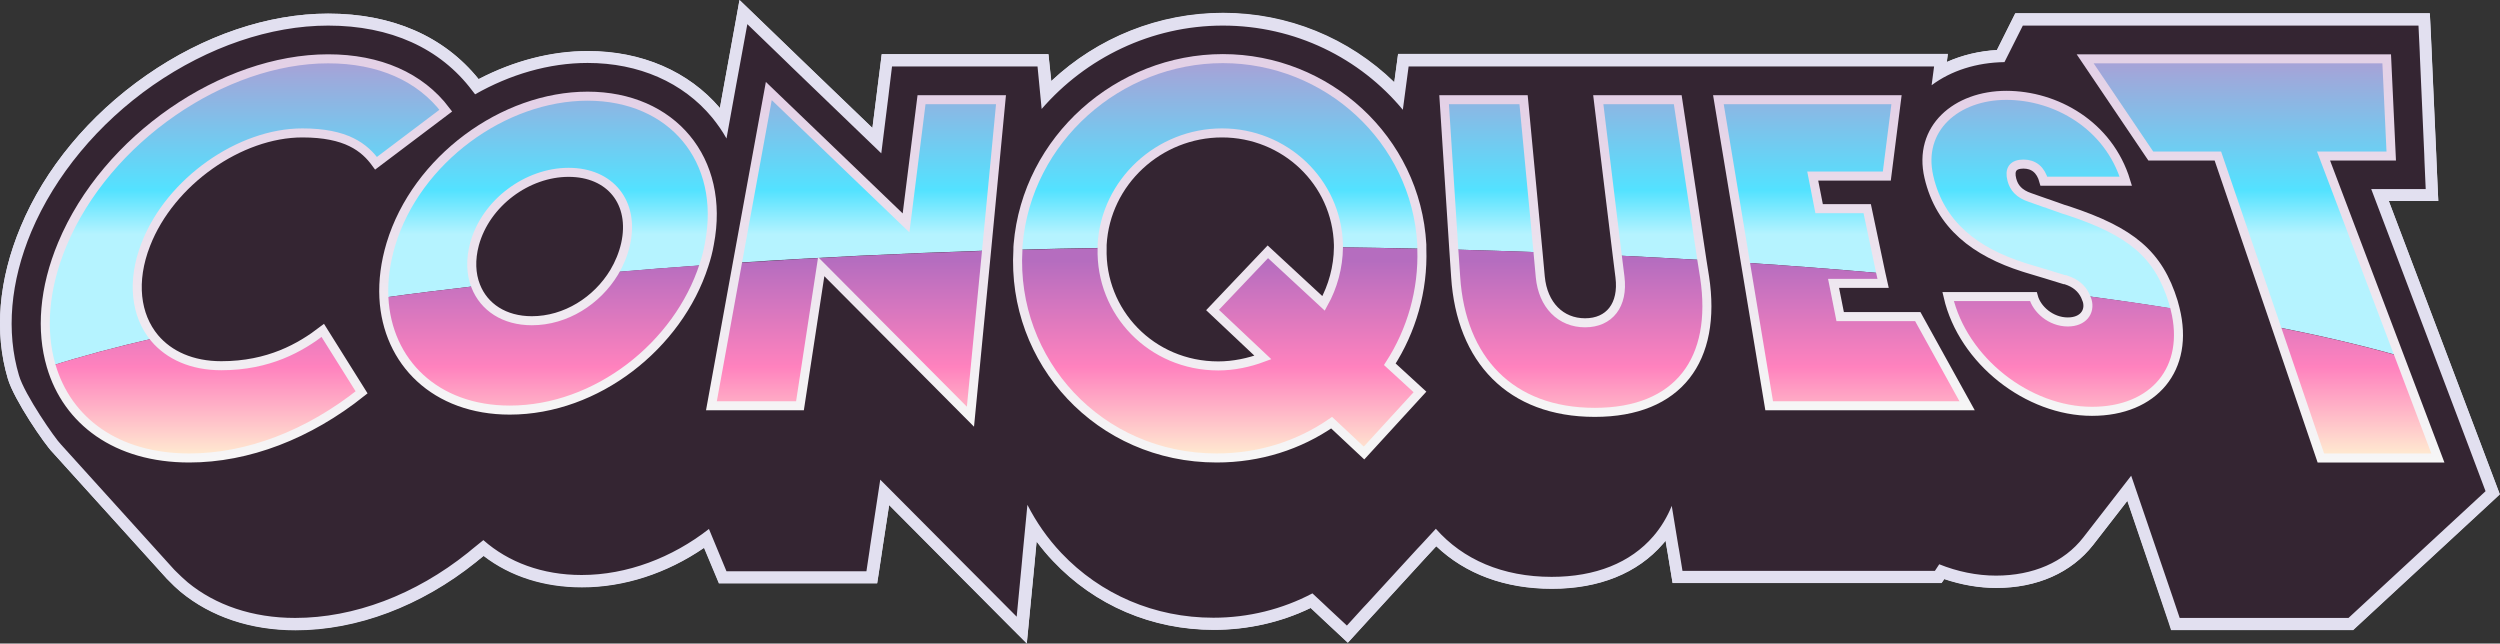
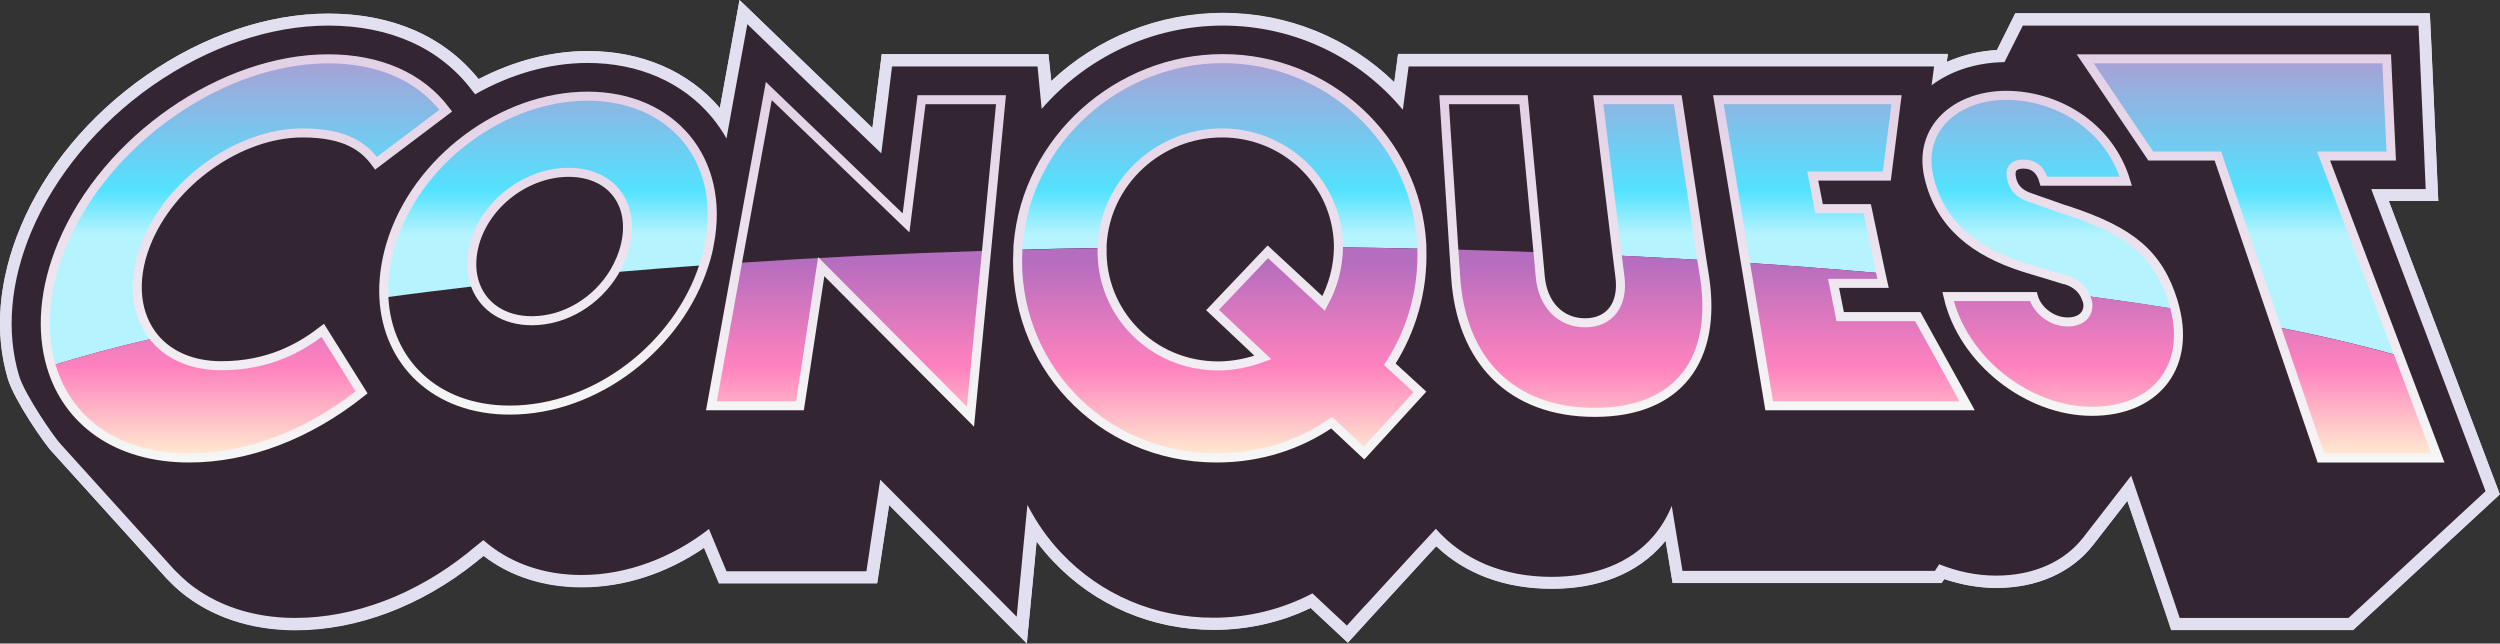
<svg xmlns="http://www.w3.org/2000/svg" version="1.1" id="Capa_1" x="0px" y="0px" viewBox="0 0 1211.3 311.8" style="enable-background:new 0 0 1211.3 311.8;" xml:space="preserve">
  <rect x="0" y="0" width="1211.3" height="311.8" fill="#333333" stroke="none" />
  <style type="text/css">
	.st0{fill:none;}
	.st1{fill:#342532;}
	.st2{fill:#E2E0F0;}
	.st3{fill:url(#SVGID_1_);}
	.st4{fill:url(#SVGID_2_);}
	.st5{fill:url(#SVGID_3_);}
	.st6{fill:url(#SVGID_4_);}
	.st7{fill:url(#SVGID_5_);}
	.st8{fill:url(#SVGID_6_);}
	.st9{fill:url(#SVGID_7_);}
	.st10{fill:url(#SVGID_8_);}
	.st11{fill:url(#SVGID_9_);}
	.st12{fill:url(#SVGID_10_);}
	.st13{fill:url(#SVGID_11_);}
	.st14{fill:url(#SVGID_12_);}
	.st15{fill:url(#SVGID_13_);}
	.st16{fill:url(#SVGID_14_);}
	.st17{fill:url(#SVGID_15_);}
	.st18{fill:url(#SVGID_16_);}
	.st19{fill:url(#SVGID_17_);}
	.st20{fill:none;stroke:url(#SVGID_18_);stroke-width:4.378;stroke-miterlimit:10;}
	.st21{fill:none;stroke:url(#SVGID_19_);stroke-width:4.378;stroke-miterlimit:10;}
	.st22{fill:none;stroke:url(#SVGID_20_);stroke-width:4.378;stroke-miterlimit:10;}
	.st23{fill:none;stroke:url(#SVGID_21_);stroke-width:4.378;stroke-miterlimit:10;}
	.st24{fill:none;stroke:url(#SVGID_22_);stroke-width:4.378;stroke-miterlimit:10;}
	.st25{fill:none;stroke:url(#SVGID_23_);stroke-width:4.378;stroke-miterlimit:10;}
	.st26{fill:none;stroke:url(#SVGID_24_);stroke-width:4.378;stroke-miterlimit:10;}
	.st27{fill:none;stroke:url(#SVGID_25_);stroke-width:4.378;stroke-miterlimit:10;}
</style>
-   <path class="st0" d="M591.9,64.4c-30.5,0-56.4,23.6-58.1,54.2c0,0.5,0,1.1,0,1.6c-0.9,31,23.8,57.1,56.3,57.1  c7.5,0,14.9-1.5,21.6-4.1l-24.4-23l26.8-28.2l27,25c4.5-8.1,7.1-17.5,7.1-27.2c0-0.4,0-0.9,0-1.3C647.6,88,622.2,64.4,591.9,64.4z" />
  <path class="st0" d="M257.7,155.4c16.3,0,31.6-9.7,39.9-23.5c2.5-4.2,4.4-8.8,5.5-13.6c4.5-20.1-7.4-34.8-27.6-34.8  c-20,0-40.1,14.7-45.6,34.8c-2.1,7.6-1.7,14.5,0.6,20.3C234.5,148.8,244.3,155.4,257.7,155.4z" />
  <g>
    <g>
      <path class="st1" d="M635.2,294.1l-0.3,0.1c-14.4,6.9-30.5,10.5-46.7,10.5c-29.9,0-57.5-11.8-77.6-33.1c-2.8-3-5.5-6.2-7.9-9.5    l-0.8-1l-4.8,49.6l-66.7-67l-5.9,38.4h-76l-7.3-17.5l-0.5,0.3c-18,12.2-38.9,19-58.9,19c-18.1,0-34.4-5.2-47.4-15.1l-0.3-0.2    l-4.2,3.3c-26.4,21.1-57.3,32.7-87,32.7c-21.6,0-40.7-6.4-55.4-18.5c-2-1.7-4.1-3.6-6.2-5.9l-0.9-0.9c-0.4-0.4-0.7-0.8-1.1-1.2    l-53.7-59.4c-3.7-3.8-18.6-25.5-21.5-35.5c-6.6-22.4-4.5-47.8,6.2-73.3c11.7-28,33.3-54,60.7-73.1C98.7,17.7,129.9,7.1,159,7.1    c30.8,0,55.8,10.9,72.4,31.5l0.3,0.3l0.4-0.2c17-8.8,35.2-13.5,52.7-13.5c26,0,48.6,9.8,63.7,27.5l0.7,0.8L358.6,1l64.5,62    l4.5-36.2h79.9l1.3,13.8l0.7-0.7c22.7-21.2,52.1-32.9,82.9-32.9c31.2,0,60.5,11.9,82.7,33.4l0.7,0.7l1.9-14.3h265.4l-0.5,4.2    l0.8-0.4c7.3-3.3,15.4-5.3,24.1-5.8l0.3,0l8.9-17.8h200.1L1181,97h-24.2l54,142.5l-70.6,65.3h-87.7l-21.5-63l-17.1,22.1    c-10.4,13.3-26.9,20.6-46.5,20.6c-8.4,0-16.8-1.4-25.1-4.3l-0.4-0.1l-1.4,2H810.8l-3.5-21.2l-0.7,0.9c-0.4,0.5-0.9,1.1-1.3,1.6    c-12.1,14.1-30.6,21.5-53.4,21.5c-22.4,0-41.6-7.1-55.6-20.5l-0.4-0.4l-42.8,46.8L635.2,294.1z" />
      <path class="st2" d="M358.9,2L422,62.7l1.4,1.4l0.2-2l4.4-34.7h79l1.2,12.3l0.2,2l1.5-1.4c22.6-21.1,51.9-32.8,82.6-32.8    c31,0,60.3,11.8,82.3,33.3l1.4,1.4l0.3-2l1.7-12.9h264.4l-0.3,2.7l-0.2,1.8l1.6-0.7c7.3-3.3,15.3-5.2,23.9-5.7l0.6,0l0.3-0.5    l8.6-17.3h199.3l4,88.9h-23h-1.4l0.5,1.4l53.6,141.5l-70.2,64.9h-87.1l-21.1-61.8l-0.6-1.8l-1.1,1.5l-16.6,21.4    c-10.3,13.2-26.7,20.4-46.1,20.4c-8.3,0-16.7-1.4-24.9-4.2l-0.7-0.2l-0.4,0.6l-1,1.5h-129l-3.3-19.7l-0.4-2.2l-1.4,1.8    c-0.4,0.5-0.9,1.1-1.3,1.6c-12,14-30.3,21.4-53,21.4c-22.2,0-41.3-7-55.3-20.3l-0.7-0.7l-0.7,0.8l-42.1,46l-17.3-16.2l-0.5-0.5    l-0.6,0.3c-14.3,6.8-30.4,10.5-46.5,10.5c-29.8,0-57.2-11.7-77.2-32.9c-2.8-3-5.5-6.2-7.9-9.4l-1.5-2.1l-0.2,2.6l-4.6,47.3    L431.5,244l-1.4-1.4l-0.3,2l-5.7,37h-75.2L342,265l-0.5-1.1l-1,0.7c-17.9,12.2-38.7,18.9-58.6,18.9c-17.9,0-34.2-5.2-47.1-15    l-0.6-0.5l-0.6,0.5l-3.9,3.1c-26.4,21-57.1,32.6-86.7,32.6c-21.5,0-40.5-6.3-55.1-18.3c-2-1.7-4-3.6-6.2-5.8l-0.8-0.9    c-0.4-0.4-0.7-0.8-1.1-1.2l-53.7-59.4c-3.6-3.8-18.5-25.3-21.4-35.3c-6.6-22.3-4.5-47.6,6.1-73c11.7-28,33.2-53.8,60.5-72.9    C98.9,18.1,130,7.6,159,7.6c30.6,0,55.5,10.8,72,31.3l0.5,0.6l0.7-0.4c16.9-8.8,35.1-13.5,52.5-13.5c25.8,0,48.3,9.7,63.3,27.3    l1.4,1.6l0.4-2.1L358.9,2 M358.3,0l-9.5,52.3c-15.2-17.8-37.9-27.6-64-27.6c-17.6,0-35.8,4.7-52.9,13.6    C215.1,17.5,189.9,6.6,159,6.6c-29.1,0-60.4,10.6-88.1,29.9C43.3,55.7,21.7,81.7,10,109.9C-0.7,135.5-2.9,161,3.8,183.5    c3,10.2,17.9,31.9,21.7,35.7l53.7,59.4c0.4,0.4,0.7,0.8,1.1,1.2l0.9,0.9c2.2,2.3,4.2,4.2,6.3,5.9c14.7,12.2,34,18.6,55.7,18.6    c29.8,0,60.8-11.7,87.3-32.9l3.9-3.1c13,10,29.4,15.2,47.7,15.2c20.3,0,41-6.7,59.1-19.1l7.2,17.2H425l5.8-37.9l66.7,67.1    l4.8-49.4c2.5,3.3,5.1,6.5,8,9.5c20.2,21.5,47.9,33.3,77.9,33.3c16.3,0,32.5-3.6,46.9-10.6l18,16.9l42.8-46.8    c14.2,13.5,33.4,20.6,56,20.6c22.9,0,41.5-7.5,53.8-21.7c0.5-0.5,0.9-1.1,1.3-1.6l3.4,20.5h130.4l1.3-1.9    c8.4,2.8,16.8,4.3,25.2,4.3c19.8,0,36.4-7.4,46.9-20.8l16.6-21.4l21.3,62.4h88.2l70.9-65.6l-53.8-142.1h24l-4.1-90.9H976.5    l-8.9,17.8c-8.7,0.5-16.9,2.5-24.3,5.8l0.5-3.9H677.4l-1.8,13.7c-22.1-21.5-51.7-33.6-83-33.6c-31,0-60.7,11.9-83.2,33L508,26.4    h-80.8L422.7,62L358.3,0L358.3,0z" />
    </g>
  </g>
  <path class="st2" d="M362.1,11.7l17.6,17l3.9,3.8l43.4,41.8l3.5-28l0.3-2.6l1.4-11.5h11.6h2.6H485h3.2h14.5l2,20.6  c21.4-24.7,53.1-40.4,87.8-40.4c35,0,66.5,15.8,87.2,40.8l2.8-21h14h3.1h32.5h6h2.7h12h3.5h14.8h3.3h21.2h17.3h0.8h1.7h11.3h2.5h3.4  h86.3h3.3h14.9l-1.2,9.1c9.5-7.1,21.8-11,35.3-11.2l8.9-17.7h24.7h5.5h146.1h2.8h12.6l0.6,12.5l0.1,2.8l2.1,47.1l0.1,3.1l0.6,13.7  h-13.7h-3.1h-9.6l28.5,75.2l18.7,49.4l1.5,4l6.7,17.8l-66.4,61.4h-17h-3.8h-50.7h-1.9h-8.4l-2.7-8l-0.6-1.8l-19.4-56.8l-0.8-2.3  l-23.2,29.9c-9.3,12-24.4,18.5-42.3,18.5c-9.4,0-18.8-2-27.5-5.5l-2.1,3.2h-19.9h-4.4h-85.8h-2.2h-10l-1.6-9.8l-0.4-2.2l-3.2-19.5  c-2.2,5.4-5.2,10.4-8.9,14.7c-11.1,12.9-28.1,19.7-49.3,19.7c-23.7,0-43-8.4-56.1-23.3l-7.2,7.8l-1.8,1.9l-24.3,26.5l-1.8,1.9  l-8,8.8l-8.7-8.1l-1.9-1.8l-6.1-5.7c-14.6,7.7-31,11.8-48,11.8c-28.4,0-54.6-11.2-73.7-31.4c-6.7-7.1-12.1-14.9-16.4-23.3l-2.3,23.8  l-0.5,5.5l-2.4,24.9l-17.6-17.7l-3.9-3.9l-44.6-44.8l-4.9,32.2l-0.3,2.2l-1.5,10h-10.1h-2.2h-38.3h-3.1h-14.1l-8.5-20.5  c-17.8,13.9-39.7,22.3-61.7,22.3c-19,0-35.5-6.2-47.6-16.9l-5.7,4.6l-1.8,1.5c-25.5,20.4-55.2,31.6-83.7,31.6  c-20.6,0-38.6-6.2-52-17.2c-2-1.7-3.9-3.5-5.8-5.4l-0.8-0.8c-0.3-0.4-0.7-0.7-1-1.1l-53.9-59.6c-2.6-2.5-17.6-24.1-20.3-33.4  c-6.3-21.2-4.2-45.4,6-69.7C26.7,85,47.6,59.8,74.1,41.3C100.9,22.7,131,12.4,159,12.4c30.1,0,54.3,10.9,69.8,31.5l1.4,1.8  c16.9-9.6,35.7-15.2,54.5-15.2c24.8,0,46.2,9.4,60.3,26.4c2.6,3.2,5,6.6,7,10.2l4.7-26l1-5.4L362.1,11.7 M164.6,28.6  c-1.9-0.1-3.7-0.2-5.7-0.2c0.1,0,0.3,0,0.4,0C161.1,28.5,162.9,28.5,164.6,28.6 M164.7,28.6c0.5,0,1,0.1,1.5,0.1c0.1,0,0.1,0,0.2,0  c0,0,0,0,0,0c0,0,0,0,0,0c0,0,0,0,0,0c-0.1,0-0.1,0-0.2,0C165.7,28.7,165.2,28.7,164.7,28.6C164.7,28.6,164.6,28.6,164.7,28.6  L164.7,28.6C164.6,28.6,164.7,28.6,164.7,28.6 M170.1,29.1C170.1,29.1,170.1,29.1,170.1,29.1L170.1,29.1  C170.1,29.1,170.1,29.1,170.1,29.1c-1.2-0.1-2.4-0.2-3.6-0.3c0,0,0,0,0,0C167.7,28.9,168.9,29,170.1,29.1 M172.1,29.4  c0,0,0.1,0,0.1,0C172.2,29.4,172.2,29.4,172.1,29.4C172.1,29.4,172.1,29.4,172.1,29.4c-0.7-0.1-1.3-0.2-2-0.3l0,0  C170.8,29.2,171.4,29.3,172.1,29.4 M179.7,30.8C179.7,30.8,179.7,30.8,179.7,30.8C179.7,30.8,179.8,30.8,179.7,30.8  C179.8,30.8,179.8,30.8,179.7,30.8c0.1,0,0.1,0,0.1,0c0,0,0,0,0.1,0l0,0c0.3,0.1,0.5,0.1,0.8,0.2c-0.3-0.1-0.5-0.1-0.8-0.2l0,0  c0,0,0,0-0.1,0C179.8,30.8,179.8,30.8,179.7,30.8C179.8,30.8,179.8,30.8,179.7,30.8C179.8,30.8,179.7,30.8,179.7,30.8  C179.7,30.8,179.7,30.8,179.7,30.8c-2.4-0.6-4.9-1-7.5-1.4c0,0,0,0,0.1,0C174.8,29.8,177.3,30.2,179.7,30.8 M979,93.4  c-0.8-0.6-1.4-1.2-2-1.8c-0.1-0.1-0.1-0.1-0.2-0.2c0.1,0.1,0.1,0.1,0.2,0.2C977.6,92.2,978.2,92.8,979,93.4 M986.5,96.7  c1.2,0.4,2.1,0.7,2.8,1C988.5,97.4,987.6,97.1,986.5,96.7c0,0-0.1,0-0.1,0C986.4,96.6,986.4,96.7,986.5,96.7 M22.4,147.8  c0,0.1,0,0.1,0,0.2c0,0,0,0,0,0C22.4,147.9,22.4,147.9,22.4,147.8c0.1-0.7,0.1-1.4,0.2-2.1C22.5,146.4,22.5,147.1,22.4,147.8   M22.4,148c-0.3,3-0.5,5.9-0.5,8.8c0,0,0,0,0,0.1c0,0,0,0,0-0.1C21.9,153.9,22.1,151,22.4,148C22.4,148,22.4,148,22.4,148  C22.4,148,22.4,148,22.4,148C22.4,148,22.4,148,22.4,148 M358.3,0l-1.9,10.7l-4.4,24.1l-1,5.4l-2.2,12.2  c-15.2-17.8-37.9-27.6-64-27.6c-17.6,0-35.8,4.7-52.9,13.6C215.1,17.5,189.9,6.6,159,6.6c-29.1,0-60.4,10.6-88.1,29.9  C43.3,55.7,21.7,81.7,10,109.9C-0.7,135.5-2.9,161,3.8,183.5c3,10.2,17.9,31.9,21.7,35.7l53.8,59.5c0.4,0.4,0.7,0.8,1.1,1.2l0,0.1  l0.1,0.1l0.8,0.8c2.1,2.2,4.2,4.2,6.2,5.9c14.7,12.1,34,18.6,55.7,18.6c29.8,0,60.8-11.7,87.3-32.9l1.8-1.5l2-1.6  c13,10,29.4,15.2,47.7,15.2c20.3,0,41-6.7,59.1-19.1l5.7,13.6l1.5,3.6h3.9h14.1h3.1h38.3h2.2H420h5l0.8-5l1.5-10l0.3-2.2l3.2-20.7  l36.4,36.6l3.9,3.9l17.6,17.7l8.8,8.8l1.2-12.4l2.4-24.9l0.5-5.5l0.6-6.6c2.5,3.3,5.1,6.5,8,9.5c20.2,21.4,47.9,33.3,77.9,33.3  c16.3,0,32.5-3.6,46.9-10.6l3.1,2.9l1.9,1.8l8.7,8.1l4.3,4l4-4.4l8-8.8l1.8-1.9l24.3-26.5l1.8-1.9l3-3.2  c14.2,13.5,33.4,20.6,56,20.6c22.9,0,41.5-7.5,53.8-21.7c0.5-0.5,0.9-1.1,1.3-1.6l0.6,3.6l0.4,2.2l1.6,9.8l0.8,4.9h4.9h10h2.2h85.8  h4.4h19.9h3.1l1.3-1.9c8.3,2.8,16.8,4.3,25.2,4.3c19.8,0,36.4-7.4,46.9-20.8l16.6-21.4l16.6,48.8l0.6,1.8l2.7,8l1.3,4h4.2h8.4h1.9  h50.7h3.8h17h2.3l1.7-1.6l66.4-61.4l2.9-2.7l-1.4-3.7l-6.7-17.8l-1.5-4l-18.7-49.4l-25.5-67.3h1.1h3.1h13.7h6.1l-0.3-6.1l-0.6-13.7  l-0.1-3.1l-2.1-47.1l-0.1-2.8l-0.6-12.5l-0.3-5.6h-5.6h-12.6h-2.8h-146.1h-5.5h-24.7h-3.6l-1.6,3.2l-7.3,14.6  c-8.7,0.5-16.9,2.5-24.3,5.8l0.5-3.9h-6.6h-14.9h-3.3h-86.3h-3.4h-2.5h-11.3h-1.7h-0.8h-17.3h-21.2h-3.3h-14.8h-3.5h-12h-2.7h-6  h-32.5h-3.1h-14h-5.1l-0.7,5.1l-1.2,8.7c-22.1-21.5-51.7-33.6-83-33.6c-31,0-60.7,11.9-83.2,33l-0.8-7.9l-0.5-5.3h-5.3h-14.5H485  h-38.5h-2.6h-11.6h-5.1l-0.6,5.1L425.1,43l-0.3,2.6L422.7,62l-35.1-33.7l-3.9-3.8l-17.6-17L358.3,0L358.3,0z" />
  <path class="st0" d="M591.9,64.4c-30.5,0-56.4,23.6-58.1,54.2c0,0.5,0,1.1,0,1.6c-0.9,31,23.8,57.1,56.3,57.1  c7.5,0,14.9-1.5,21.6-4.1l-24.4-23l26.8-28.2l27,25c4.5-8.1,7.1-17.5,7.1-27.2c0-0.4,0-0.9,0-1.3C647.6,88,622.2,64.4,591.9,64.4z" />
  <path class="st0" d="M257.7,155.4c16.3,0,31.6-9.7,39.9-23.5c2.5-4.2,4.4-8.8,5.5-13.6c4.5-20.1-7.4-34.8-27.6-34.8  c-20,0-40.1,14.7-45.6,34.8c-2.1,7.6-1.7,14.5,0.6,20.3C234.5,148.8,244.3,155.4,257.7,155.4z" />
  <g>
    <linearGradient id="SVGID_1_" gradientUnits="userSpaceOnUse" x1="118.942" y1="-11.223" x2="118.942" y2="113.556">
      <stop offset="0" style="stop-color:#DF77BC" />
      <stop offset="0.828" style="stop-color:#53E2FF" />
      <stop offset="1" style="stop-color:#B5F3FF" />
    </linearGradient>
    <path class="st3" d="M159,28.5c-50.7,0-107.5,38.7-128.8,89.8c-9,21.5-10.4,42-5.4,59c14.7-4.7,31.5-9.2,50.2-13.5   c-9.1-10.9-11.3-27.4-4.2-45.5c11.8-30.3,45.5-53.9,75.8-53.9c21.3,0,30.1,7,35.7,14.7L216,53.6C203.6,37.2,183.7,28.5,159,28.5z" />
    <linearGradient id="SVGID_2_" gradientUnits="userSpaceOnUse" x1="265.531" y1="-11.223" x2="265.531" y2="113.556">
      <stop offset="0" style="stop-color:#DF77BC" />
      <stop offset="0.828" style="stop-color:#53E2FF" />
      <stop offset="1" style="stop-color:#B5F3FF" />
    </linearGradient>
    <path class="st4" d="M284.7,46.6c-40.7,0-82.9,30.7-95.3,71.7c-2.7,9-3.8,17.8-3.4,25.9c14.3-2,29.2-3.8,44.5-5.6   c-2.3-5.8-2.6-12.8-0.6-20.3c5.5-20.1,25.6-34.8,45.6-34.8c20.2,0,32.1,14.7,27.6,34.8c-1.1,4.8-3,9.4-5.5,13.6   c14.2-1.2,28.7-2.4,43.4-3.4c1.1-3.3,2-6.7,2.6-10.2C351.6,77.3,325.6,46.6,284.7,46.6z" />
    <linearGradient id="SVGID_3_" gradientUnits="userSpaceOnUse" x1="421.186" y1="-11.223" x2="421.186" y2="113.556">
      <stop offset="0" style="stop-color:#DF77BC" />
      <stop offset="0.828" style="stop-color:#53E2FF" />
      <stop offset="1" style="stop-color:#B5F3FF" />
    </linearGradient>
-     <path class="st5" d="M439,108l-66.5-64l-15.1,83.3c38.5-2.6,78.8-4.5,120.6-5.9l7.1-73.2h-38.5L439,108z" />
    <linearGradient id="SVGID_4_" gradientUnits="userSpaceOnUse" x1="591.032" y1="-11.223" x2="591.032" y2="113.556">
      <stop offset="0" style="stop-color:#DF77BC" />
      <stop offset="0.828" style="stop-color:#53E2FF" />
      <stop offset="1" style="stop-color:#B5F3FF" />
    </linearGradient>
    <path class="st6" d="M533.8,118.5c1.7-30.5,27.6-54.2,58.1-54.2c30.3,0,55.6,23.6,56.4,54.2c0,0.4,0,0.9,0,1.3   c13.7,0.2,27.2,0.4,40.6,0.7c0-0.7,0-1.3,0-2c-2.8-51.1-46-90.1-96.4-90.1c-50.4,0-94.9,38.9-99.2,90.1c-0.1,0.8-0.1,1.7-0.1,2.5   c13.4-0.4,27-0.7,40.7-0.9C533.8,119.6,533.8,119,533.8,118.5z" />
    <linearGradient id="SVGID_5_" gradientUnits="userSpaceOnUse" x1="799.481" y1="-11.223" x2="799.481" y2="113.556">
      <stop offset="0" style="stop-color:#DF77BC" />
      <stop offset="0.828" style="stop-color:#53E2FF" />
      <stop offset="1" style="stop-color:#B5F3FF" />
    </linearGradient>
    <path class="st7" d="M812.9,48.3h-38.5l9.2,75.5c13.9,0.7,27.6,1.4,41,2.2L812.9,48.3z" />
    <linearGradient id="SVGID_6_" gradientUnits="userSpaceOnUse" x1="722.335" y1="-11.223" x2="722.335" y2="113.556">
      <stop offset="0" style="stop-color:#DF77BC" />
      <stop offset="0.828" style="stop-color:#53E2FF" />
      <stop offset="1" style="stop-color:#B5F3FF" />
    </linearGradient>
-     <path class="st8" d="M738.1,48.3h-38.5l4.7,72.6c13.7,0.4,27.3,0.8,40.7,1.3L738.1,48.3z" />
+     <path class="st8" d="M738.1,48.3h-38.5c13.7,0.4,27.3,0.8,40.7,1.3L738.1,48.3z" />
    <linearGradient id="SVGID_7_" gradientUnits="userSpaceOnUse" x1="875.761" y1="-11.223" x2="875.761" y2="113.556">
      <stop offset="0" style="stop-color:#DF77BC" />
      <stop offset="0.828" style="stop-color:#53E2FF" />
      <stop offset="1" style="stop-color:#B5F3FF" />
    </linearGradient>
    <path class="st9" d="M904.7,101.1h-23.3l-3.1-15.8h35.9l4.7-37h-86.3l13.1,79c22.5,1.5,44.5,3.2,65.7,5.1L904.7,101.1z" />
    <linearGradient id="SVGID_8_" gradientUnits="userSpaceOnUse" x1="993.708" y1="-11.223" x2="993.708" y2="113.556">
      <stop offset="0" style="stop-color:#DF77BC" />
      <stop offset="0.828" style="stop-color:#53E2FF" />
      <stop offset="1" style="stop-color:#B5F3FF" />
    </linearGradient>
    <path class="st10" d="M1053,146.3c-7.2-23.3-20.5-34.1-50.9-44.2c-0.8-0.2-1.5-0.5-2.3-0.7l-7.6-2.7c0,0-0.2,0-8.6-3   c-5.4-1.8-7.8-4.8-8.8-8.6c-1.3-4.9,0.5-7.6,5.6-7.6c4.9,0,8.4,2.7,9.9,8.3h39.7c-8.3-27.3-34-41.6-57.9-41.6   c-24.2,0-43,16-37.5,39.6c5.5,23.5,22.7,36.3,45.9,43.7l1.6,0.5c18.9,5.7-0.5-0.2,18.1,5.5h0.5l0.5,0.2c4.3,1.4,7.4,3.9,9.2,7.7   c15.1,2,29.6,4.1,43.5,6.4C1053.6,148.5,1053.3,147.4,1053,146.3z" />
    <linearGradient id="SVGID_9_" gradientUnits="userSpaceOnUse" x1="1086.412" y1="-11.223" x2="1086.412" y2="113.556">
      <stop offset="0" style="stop-color:#DF77BC" />
      <stop offset="0.828" style="stop-color:#53E2FF" />
      <stop offset="1" style="stop-color:#B5F3FF" />
    </linearGradient>
    <path class="st11" d="M1125.8,75.6h32.8l-2.1-47.1h-146.1l31.8,47.1h32.5l28.3,82.8c22.1,4.4,42.1,9.1,59.7,14.1L1125.8,75.6z" />
  </g>
  <g>
    <linearGradient id="SVGID_10_" gradientUnits="userSpaceOnUse" x1="100.025" y1="126.433" x2="100.025" y2="224.07">
      <stop offset="0" style="stop-color:#B56DBF" />
      <stop offset="0.527" style="stop-color:#FF82BE" />
      <stop offset="1" style="stop-color:#FFF3D2" />
    </linearGradient>
    <path class="st12" d="M91.7,221.9c28.4,0,57.8-11.3,83.5-31.8l-18.8-30c-10.8,8.3-26.1,17.1-49.2,17.1c-14.2,0-25.3-5.1-32.3-13.4   c-18.7,4.3-35.5,8.8-50.2,13.5C32.6,203.9,56.3,221.9,91.7,221.9z" />
    <linearGradient id="SVGID_11_" gradientUnits="userSpaceOnUse" x1="263.547" y1="126.433" x2="263.547" y2="224.07">
      <stop offset="0" style="stop-color:#B56DBF" />
      <stop offset="0.527" style="stop-color:#FF82BE" />
      <stop offset="1" style="stop-color:#FFF3D2" />
    </linearGradient>
-     <path class="st13" d="M257.7,155.4c-13.4,0-23.2-6.6-27.2-16.8c-15.3,1.8-30.2,3.6-44.5,5.6c1.6,31.3,25,54.5,61,54.5   c42.1,0,81.6-31.3,94.1-70.3c-14.8,1.1-29.3,2.2-43.4,3.4C289.3,145.7,274.1,155.4,257.7,155.4z" />
    <linearGradient id="SVGID_12_" gradientUnits="userSpaceOnUse" x1="411.351" y1="126.433" x2="411.351" y2="224.07">
      <stop offset="0" style="stop-color:#B56DBF" />
      <stop offset="0.527" style="stop-color:#FF82BE" />
      <stop offset="1" style="stop-color:#FFF3D2" />
    </linearGradient>
    <path class="st14" d="M344.7,196.6h42.8l10.3-67.4l72.3,72.7l7.8-80.4c-41.8,1.3-82.1,3.3-120.6,5.9L344.7,196.6z" />
    <linearGradient id="SVGID_13_" gradientUnits="userSpaceOnUse" x1="590.972" y1="126.433" x2="590.972" y2="224.07">
      <stop offset="0" style="stop-color:#B56DBF" />
      <stop offset="0.527" style="stop-color:#FF82BE" />
      <stop offset="1" style="stop-color:#FFF3D2" />
    </linearGradient>
    <path class="st15" d="M648.3,119.8c0,9.7-2.6,19.1-7.1,27.2l-27-25l-26.8,28.2l24.4,23c-6.7,2.5-14.2,4.1-21.6,4.1   c-32.5,0-57.2-26.1-56.3-57.1c-13.7,0.2-27.3,0.5-40.7,0.9c-3.2,54.1,39.3,100.9,96.3,100.9c20.8,0,39.9-6.2,55.7-17.1l15.7,14.7   l27.1-29.6l-14.6-13.4c10.5-16.3,16.2-35.7,15.5-56C675.5,120.2,662,120,648.3,119.8z" />
    <linearGradient id="SVGID_14_" gradientUnits="userSpaceOnUse" x1="765.636" y1="126.433" x2="765.636" y2="224.07">
      <stop offset="0" style="stop-color:#B56DBF" />
      <stop offset="0.527" style="stop-color:#FF82BE" />
      <stop offset="1" style="stop-color:#FFF3D2" />
    </linearGradient>
    <path class="st16" d="M824.6,126c-13.5-0.8-27.2-1.5-41-2.2l1.3,10.4c1.7,13.6-5.1,22.2-16.9,22.2c-11.8,0-20.4-8.6-21.7-22.2   l-1.1-12c-13.4-0.5-27-0.9-40.7-1.3l0.9,13.3c2.6,40,26.5,65.6,67.4,65.6c40.6,0,59.3-25.6,53.2-65.6L824.6,126z" />
    <linearGradient id="SVGID_15_" gradientUnits="userSpaceOnUse" x1="899.409" y1="126.433" x2="899.409" y2="224.07">
      <stop offset="0" style="stop-color:#B56DBF" />
      <stop offset="0.527" style="stop-color:#FF82BE" />
      <stop offset="1" style="stop-color:#FFF3D2" />
    </linearGradient>
    <path class="st17" d="M891.6,153.4l-3.1-16.1h23.9l-1-4.9c-21.2-1.9-43.1-3.6-65.7-5.1l11.5,69.3h96l-23.9-43.2H891.6z" />
    <linearGradient id="SVGID_16_" gradientUnits="userSpaceOnUse" x1="999.646" y1="126.433" x2="999.646" y2="224.07">
      <stop offset="0" style="stop-color:#B56DBF" />
      <stop offset="0.527" style="stop-color:#FF82BE" />
      <stop offset="1" style="stop-color:#FFF3D2" />
    </linearGradient>
    <path class="st18" d="M1010.3,143.3c0.3,0.7,0.6,1.5,0.9,2.3c1.5,5.4-2,10.3-9.4,10.3c-8.3,0-15.1-6.2-16.7-12.3h-41.3   c7.2,31.1,38.7,55.6,69.7,55.6c30.1,0,47.5-20.7,40.3-49.6C1039.9,147.4,1025.4,145.3,1010.3,143.3z" />
    <linearGradient id="SVGID_17_" gradientUnits="userSpaceOnUse" x1="1142.034" y1="126.433" x2="1142.034" y2="224.07">
      <stop offset="0" style="stop-color:#B56DBF" />
      <stop offset="0.527" style="stop-color:#FF82BE" />
      <stop offset="1" style="stop-color:#FFF3D2" />
    </linearGradient>
    <path class="st19" d="M1162.5,172.5c-17.6-5-37.5-9.7-59.7-14.1l21.7,63.5h56.7L1162.5,172.5z" />
  </g>
  <g>
    <linearGradient id="SVGID_18_" gradientUnits="userSpaceOnUse" x1="119.38" y1="26.276" x2="119.38" y2="224.093">
      <stop offset="0" style="stop-color:#E3D0E6" />
      <stop offset="1" style="stop-color:#F6F6F6" />
    </linearGradient>
    <path class="st20" d="M159,28.5c-50.7,0-107.5,38.7-128.8,89.8c-9,21.5-10.4,42-5.4,59c7.8,26.6,31.5,44.6,66.9,44.6   c28.4,0,57.8-11.3,83.5-31.8l-18.8-30c-10.8,8.3-26.1,17.1-49.2,17.1c-14.2,0-25.3-5.1-32.3-13.4c-9.1-10.9-11.3-27.4-4.2-45.5   c11.8-30.3,45.5-53.9,75.8-53.9c21.3,0,30.1,7,35.7,14.7L216,53.6C203.6,37.2,183.7,28.5,159,28.5z" />
    <linearGradient id="SVGID_19_" gradientUnits="userSpaceOnUse" x1="265.531" y1="44.401" x2="265.531" y2="200.897">
      <stop offset="0" style="stop-color:#E3D0E6" />
      <stop offset="1" style="stop-color:#F6F6F6" />
    </linearGradient>
    <path class="st21" d="M284.7,46.6c-40.7,0-82.9,30.7-95.3,71.7c-2.7,9-3.8,17.8-3.4,25.9c1.6,31.3,25,54.5,61,54.5   c42.1,0,81.6-31.3,94.1-70.3c1.1-3.3,2-6.7,2.6-10.2C351.6,77.3,325.6,46.6,284.7,46.6z M257.7,155.4c-13.4,0-23.2-6.6-27.2-16.8   c-2.3-5.8-2.6-12.8-0.6-20.3c5.5-20.1,25.6-34.8,45.6-34.8c20.2,0,32.1,14.7,27.6,34.8c-1.1,4.8-3,9.4-5.5,13.6   C289.3,145.7,274.1,155.4,257.7,155.4z" />
    <linearGradient id="SVGID_20_" gradientUnits="userSpaceOnUse" x1="414.776" y1="39.654" x2="414.776" y2="206.709">
      <stop offset="0" style="stop-color:#E3D0E6" />
      <stop offset="1" style="stop-color:#F6F6F6" />
    </linearGradient>
    <polygon class="st22" points="439,108 372.5,44.1 357.3,127.3 344.7,196.6 387.6,196.6 397.9,129.2 470.2,201.9 478,121.5    485,48.3 446.5,48.3  " />
    <linearGradient id="SVGID_21_" gradientUnits="userSpaceOnUse" x1="590.972" y1="26.276" x2="590.972" y2="224.093">
      <stop offset="0" style="stop-color:#E3D0E6" />
      <stop offset="1" style="stop-color:#F6F6F6" />
    </linearGradient>
    <path class="st23" d="M688.9,118.5c-2.8-51.1-46-90.1-96.4-90.1c-50.4,0-94.9,38.9-99.2,90.1c-0.1,0.8-0.1,1.7-0.1,2.5   c-3.2,54.1,39.3,100.9,96.3,100.9c20.8,0,39.9-6.2,55.7-17.1l15.7,14.7l27.1-29.6l-14.6-13.4c10.5-16.3,16.2-35.7,15.5-56   C688.9,119.8,688.9,119.2,688.9,118.5z M641.3,147l-27-25l-26.8,28.2l24.4,23c-6.7,2.5-14.2,4.1-21.6,4.1   c-32.5,0-57.2-26.1-56.3-57.1c0-0.5,0-1.1,0-1.6c1.7-30.5,27.6-54.2,58.1-54.2c30.3,0,55.6,23.6,56.4,54.2c0,0.4,0,0.9,0,1.3   C648.4,129.5,645.8,138.9,641.3,147z" />
    <linearGradient id="SVGID_22_" gradientUnits="userSpaceOnUse" x1="994.52" y1="43.978" x2="994.52" y2="201.421">
      <stop offset="0" style="stop-color:#E3D0E6" />
      <stop offset="1" style="stop-color:#F6F6F6" />
    </linearGradient>
    <path class="st24" d="M1053,146.3c-7.2-23.3-20.5-34.1-50.9-44.2c-0.8-0.2-1.5-0.5-2.3-0.7l-7.6-2.7c0,0-0.2,0-8.6-3   c-5.4-1.8-7.8-4.8-8.8-8.6c-1.3-4.9,0.5-7.6,5.6-7.6c4.9,0,8.4,2.7,9.9,8.3h39.7c-8.3-27.3-34-41.6-57.9-41.6   c-24.2,0-43,16-37.5,39.6c5.5,23.5,22.7,36.3,45.9,43.7l1.6,0.5c18.9,5.7-0.5-0.2,18.1,5.5h0.5l0.5,0.2c4.3,1.4,7.4,3.9,9.2,7.7   c0.3,0.7,0.6,1.5,0.9,2.3c1.5,5.4-2,10.3-9.4,10.3c-8.3,0-15.1-6.2-16.7-12.3h-41.3c7.2,31.1,38.7,55.6,69.7,55.6   c30.1,0,47.5-20.7,40.3-49.6C1053.6,148.5,1053.3,147.4,1053,146.3z" />
    <linearGradient id="SVGID_23_" gradientUnits="userSpaceOnUse" x1="763.194" y1="46.091" x2="763.194" y2="201.947">
      <stop offset="0" style="stop-color:#E3D0E6" />
      <stop offset="1" style="stop-color:#F6F6F6" />
    </linearGradient>
    <path class="st25" d="M824.6,126l-11.7-77.7h-38.5l9.2,75.5l1.3,10.4c1.7,13.6-5.1,22.2-16.9,22.2s-20.4-8.6-21.7-22.2l-1.1-12   l-7-73.9h-38.5l4.7,72.6l0.9,13.3c2.6,40,26.5,65.6,67.4,65.6c40.6,0,59.3-25.6,53.2-65.6L824.6,126z" />
    <linearGradient id="SVGID_24_" gradientUnits="userSpaceOnUse" x1="893.433" y1="46.091" x2="893.433" y2="198.799">
      <stop offset="0" style="stop-color:#E3D0E6" />
      <stop offset="1" style="stop-color:#F6F6F6" />
    </linearGradient>
    <polygon class="st26" points="891.6,153.4 888.4,137.3 912.4,137.3 911.3,132.4 904.7,101.1 881.4,101.1 878.3,85.3 914.2,85.3    918.9,48.3 832.6,48.3 845.7,127.3 857.2,196.6 953.1,196.6 929.2,153.4  " />
    <linearGradient id="SVGID_25_" gradientUnits="userSpaceOnUse" x1="1095.29" y1="26.276" x2="1095.29" y2="224.093">
      <stop offset="0" style="stop-color:#E3D0E6" />
      <stop offset="1" style="stop-color:#F6F6F6" />
    </linearGradient>
    <polygon class="st27" points="1162.5,172.5 1125.8,75.6 1158.6,75.6 1156.4,28.5 1010.3,28.5 1042.1,75.6 1074.6,75.6    1102.9,158.4 1124.5,221.9 1181.2,221.9  " />
  </g>
</svg>